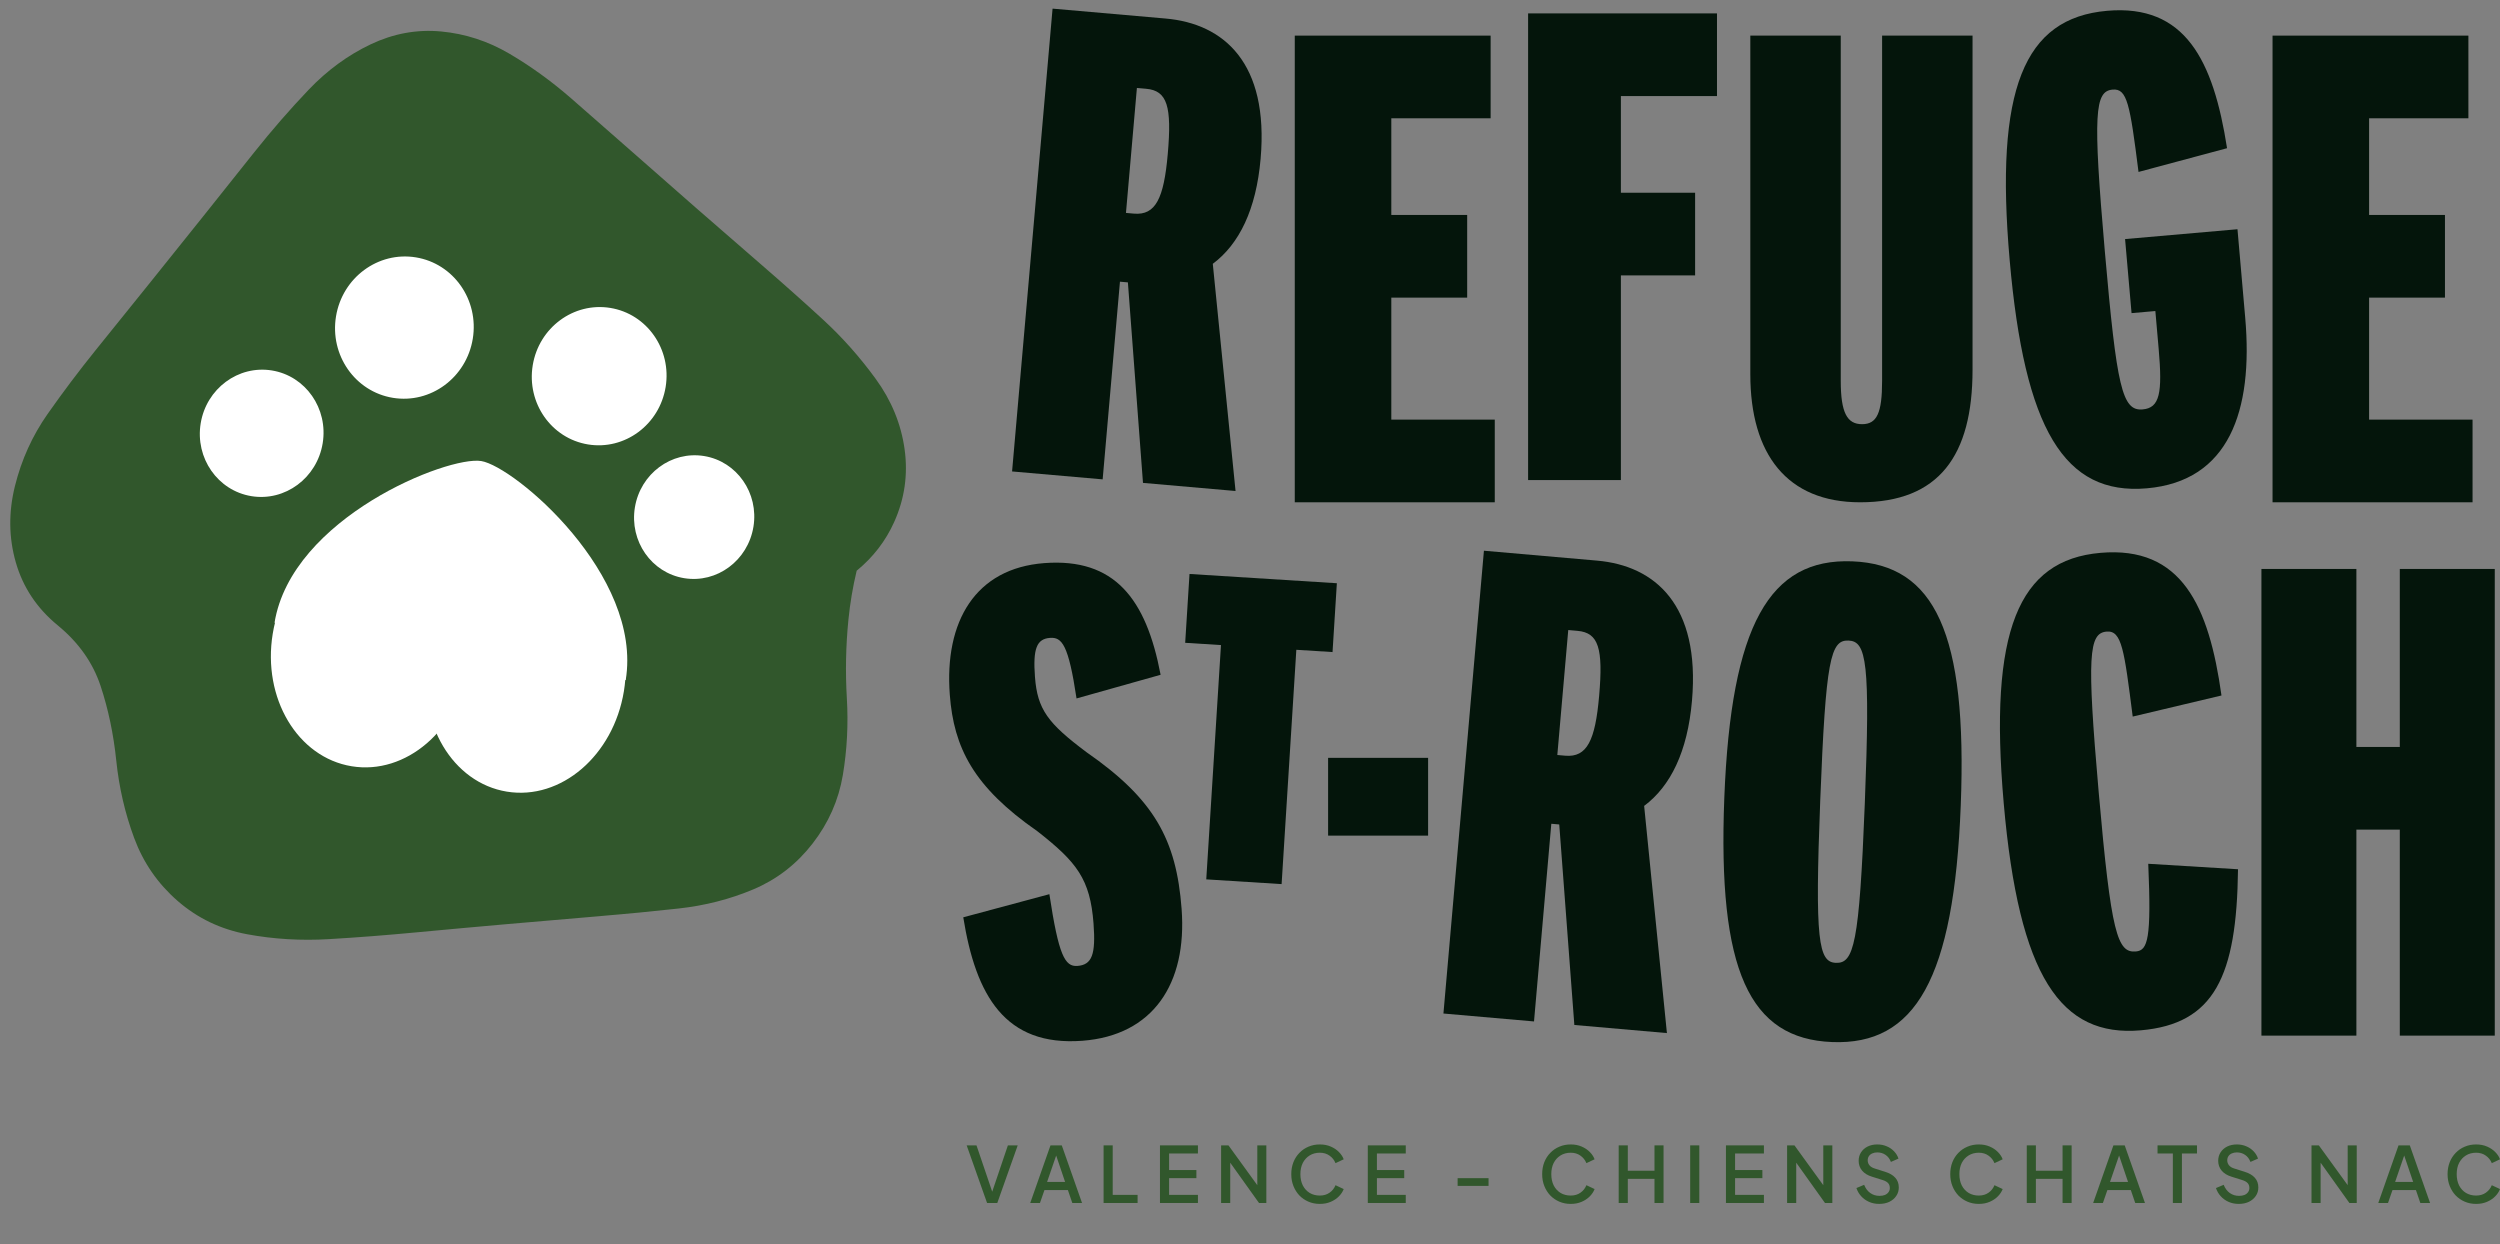
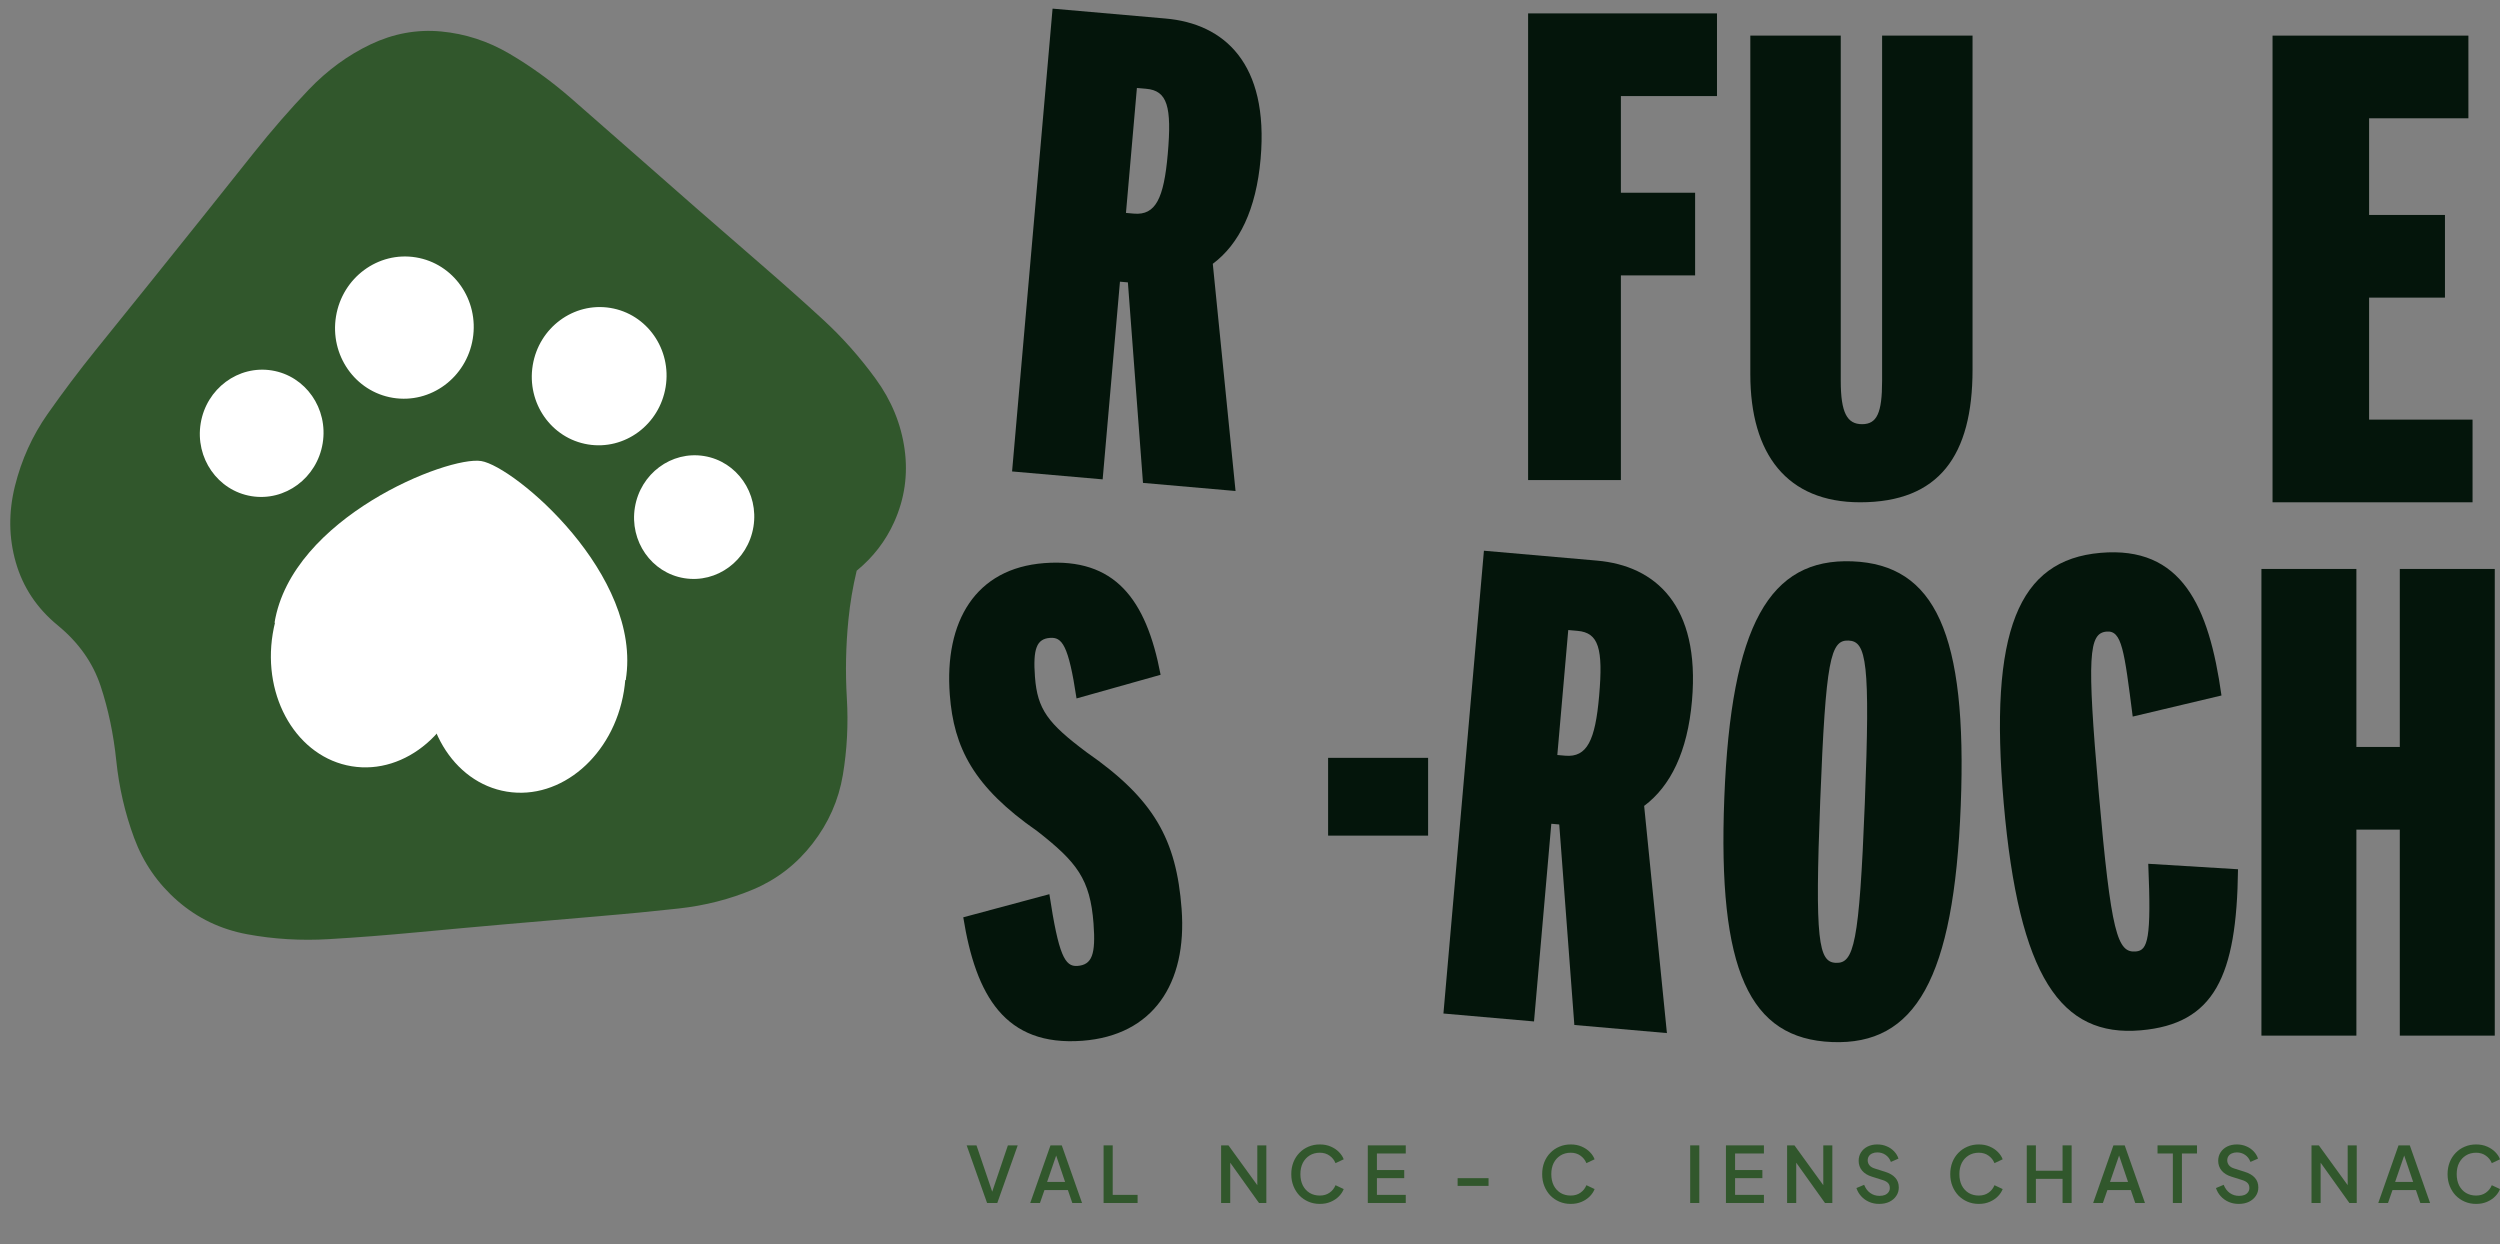
<svg xmlns="http://www.w3.org/2000/svg" width="225" height="112" viewBox="0 0 225 112" fill="none">
  <rect x="0" y="0" width="225" height="112" fill="#808080" stroke="none" />
  <g clip-path="url(#clip0_98_2)">
    <path d="M224.529 93.206H215.982V74.666H212.075V93.206H203.529V51.206H212.075V67.226H215.982V51.206H224.529V93.206Z" fill="#04150B" />
    <path d="M201.421 78.233C201.307 87.896 199.281 92.151 192.676 92.728C185.476 93.358 181.703 87.932 180.334 72.283C178.976 56.752 181.658 50.402 189.036 49.757C196.355 49.116 198.808 54.538 199.933 62.594L191.944 64.492C191.18 58.503 190.965 56.723 189.596 56.843C187.99 56.983 187.804 58.978 188.882 71.295C190.001 84.088 190.569 85.778 192.235 85.632C193.306 85.538 193.634 84.49 193.343 77.74L201.421 78.233Z" fill="#04150B" />
    <path d="M150.022 92.977L141.691 92.248L140.332 74.201L139.618 74.139L138.061 91.93L129.909 91.217L133.553 49.565L143.729 50.455C148.965 50.913 153.033 54.447 152.278 63.075C151.877 67.656 150.346 70.76 147.973 72.531L150.022 92.977ZM143.921 62.643C144.296 58.359 143.88 56.944 141.976 56.777L141.143 56.704L140.159 67.95L140.873 68.013C142.837 68.184 143.573 66.63 143.921 62.643Z" fill="#04150B" />
    <path d="M128.529 75.206H119.529V68.206H128.529V75.206Z" fill="#04150B" />
-     <path fill-rule="evenodd" clip-rule="evenodd" d="M116.67 58.481L119.928 58.686L120.317 52.491L107.056 51.658L106.667 57.853L109.888 58.056L108.564 79.143L115.345 79.569L116.67 58.481Z" fill="#04150B" />
    <path d="M106.344 81.793C106.857 88.583 103.731 93.192 97.417 93.669C90.448 94.195 87.825 89.601 86.694 82.558L94.444 80.476C95.279 85.983 95.837 87.019 96.968 86.934C98.279 86.835 98.628 85.91 98.417 83.111C98.115 79.12 96.922 77.593 93.357 74.807C87.604 70.809 85.841 67.288 85.481 62.523C84.982 55.912 87.797 51.147 93.991 50.679C100.305 50.202 103.158 53.88 104.454 60.731L96.888 62.86C96.162 58.003 95.571 57.329 94.499 57.41C93.308 57.499 92.954 58.365 93.147 60.926C93.368 63.844 94.301 65.092 97.793 67.703C103.861 71.918 105.872 75.539 106.344 81.793Z" fill="#04150B" />
    <path d="M222.529 45.206H204.529V3.206H222.156V10.646H213.218V19.346H220.046V26.786H213.218V37.766H222.529V45.206Z" fill="#04150B" />
-     <path d="M202.07 28.605C202.804 36.995 200.598 43.304 193.22 43.949C185.782 44.6 182.2 38.618 180.868 23.385C179.524 8.033 182.142 1.628 189.639 0.972C196.661 0.358 199.202 5.412 200.435 13.338L192.467 15.475C191.693 9.366 191.449 7.949 190.14 8.063C188.533 8.204 188.343 10.139 189.436 22.635C190.508 34.893 190.993 37.009 192.838 36.847C194.385 36.712 194.628 35.372 194.279 31.385L193.982 27.993L191.84 28.181L191.257 21.516L201.373 20.631L202.07 28.605Z" fill="#04150B" />
    <path d="M177.529 33.274C177.529 41.012 174.505 45.206 167.412 45.206C160.843 45.206 157.529 40.894 157.529 33.687V3.206H165.668V34.278C165.668 37.172 166.25 38.176 167.587 38.176C168.924 38.176 169.389 37.172 169.389 34.278V3.206H177.529V33.274Z" fill="#04150B" />
    <path d="M154.529 8.646H145.88V17.346H152.56V24.786H145.88V43.206H137.529V1.206H154.529V8.646Z" fill="#04150B" />
-     <path d="M134.529 45.206H116.529V3.206H134.156V10.646H125.218V19.346H132.046V26.786H125.218V37.766H134.529V45.206Z" fill="#04150B" />
    <path d="M111.199 44.19L102.869 43.461L101.51 25.414L100.796 25.352L99.239 43.143L91.087 42.43L94.731 0.777L104.906 1.668C110.143 2.126 114.211 5.659 113.456 14.287C113.055 18.869 111.524 21.973 109.151 23.744L111.199 44.19ZM105.099 13.856C105.474 9.572 105.058 8.156 103.154 7.99L102.321 7.917L101.337 19.163L102.051 19.226C104.015 19.397 104.75 17.843 105.099 13.856Z" fill="#04150B" />
    <path d="M176.467 72.511C175.857 88.093 172.381 94.079 164.89 93.785C157.459 93.494 154.577 87.379 155.188 71.797C155.798 56.215 159.274 50.229 166.705 50.52C174.137 50.812 177.076 56.989 176.467 72.511ZM167.833 72.293C168.331 59.587 167.984 57.713 166.366 57.65C164.748 57.587 164.32 59.31 163.822 72.016C163.324 84.721 163.671 86.595 165.229 86.656C166.847 86.719 167.335 84.998 167.833 72.293Z" fill="#04150B" />
    <path d="M77.102 51.363C76.756 52.802 76.509 54.269 76.359 55.764C76.124 58.122 76.076 60.478 76.216 62.832C76.355 65.186 76.235 67.493 75.856 69.753C75.476 72.013 74.568 74.069 73.13 75.922C71.693 77.775 69.921 79.146 67.814 80.037C65.708 80.927 63.458 81.504 61.064 81.767C58.67 82.031 56.23 82.266 53.744 82.474C51.258 82.682 48.596 82.911 45.757 83.16C42.918 83.409 40.149 83.661 37.449 83.915C34.75 84.17 32.137 84.373 29.61 84.522C27.083 84.672 24.627 84.525 22.242 84.082C19.857 83.638 17.77 82.638 15.983 81.08C14.196 79.522 12.892 77.632 12.072 75.412C11.251 73.192 10.716 70.878 10.466 68.47C10.216 66.062 9.744 63.814 9.05 61.725C8.355 59.637 7.073 57.824 5.202 56.287C3.331 54.751 2.073 52.867 1.429 50.636C0.785 48.406 0.758 46.106 1.346 43.739C1.935 41.371 2.913 39.213 4.28 37.264C5.647 35.315 7.088 33.401 8.602 31.521C10.117 29.642 11.736 27.632 13.461 25.492C15.185 23.352 16.781 21.361 18.248 19.52C19.716 17.679 21.254 15.748 22.863 13.728C24.473 11.707 26.112 9.823 27.78 8.075C29.449 6.327 31.308 4.966 33.358 3.991C35.409 3.016 37.521 2.63 39.695 2.832C41.869 3.035 43.919 3.701 45.843 4.831C47.767 5.96 49.621 7.301 51.404 8.852C53.187 10.404 55.038 12.026 56.956 13.719C58.875 15.412 60.75 17.058 62.58 18.657C64.409 20.256 66.357 21.948 68.422 23.735C70.487 25.522 72.379 27.206 74.097 28.787C75.815 30.369 77.385 32.136 78.807 34.089C80.23 36.042 81.099 38.157 81.414 40.435C81.729 42.712 81.416 44.895 80.475 46.984C79.705 48.695 78.58 50.154 77.102 51.363Z" fill="#31572C" />
    <path fill-rule="evenodd" clip-rule="evenodd" d="M24.708 56.044C26.255 46.581 40.318 41.005 43.312 41.494C46.307 41.984 57.861 51.749 56.314 61.212L24.708 56.044Z" fill="white" />
    <path d="M56.151 62.21C57.097 56.422 53.914 51.084 49.042 50.288C44.17 49.491 39.453 53.537 38.507 59.325C37.56 65.113 40.743 70.451 45.615 71.247C50.487 72.044 55.204 67.998 56.151 62.21Z" fill="white" />
    <path d="M42.189 59.927C43.135 54.139 39.953 48.801 35.08 48.005C30.208 47.208 25.491 51.254 24.545 57.042C23.599 62.83 26.781 68.168 31.654 68.964C36.526 69.761 41.243 65.715 42.189 59.927Z" fill="white" />
    <path d="M30.24 28.477C29.67 31.968 31.962 35.249 35.362 35.805C38.761 36.361 41.979 33.981 42.55 30.49C43.121 26.999 40.828 23.718 37.429 23.163C34.029 22.607 30.811 24.986 30.24 28.477Z" fill="white" />
    <path d="M47.945 32.878C47.39 36.271 49.618 39.459 52.922 39.999C56.225 40.539 59.352 38.227 59.907 34.834C60.462 31.442 58.234 28.253 54.93 27.713C51.627 27.173 48.5 29.486 47.945 32.878Z" fill="white" />
    <path d="M57.14 45.668C56.644 48.703 58.63 51.554 61.576 52.036C64.522 52.518 67.313 50.447 67.809 47.412C68.306 44.377 66.32 41.526 63.373 41.044C60.427 40.562 57.637 42.632 57.14 45.668Z" fill="white" />
    <path d="M18.062 38.1C17.551 41.224 19.595 44.158 22.627 44.654C25.659 45.149 28.53 43.019 29.041 39.895C29.552 36.772 27.508 33.838 24.476 33.342C21.445 32.846 18.573 34.977 18.062 38.1Z" fill="white" />
    <path d="M222.849 108.352C222.483 108.352 222.142 108.285 221.826 108.15C221.515 108.016 221.244 107.83 221.012 107.593C220.785 107.352 220.606 107.069 220.476 106.744C220.346 106.42 220.281 106.062 220.281 105.673C220.281 105.287 220.344 104.933 220.469 104.608C220.599 104.278 220.78 103.995 221.012 103.759C221.244 103.517 221.515 103.332 221.826 103.202C222.137 103.067 222.478 103 222.849 103C223.216 103 223.543 103.063 223.831 103.188C224.123 103.313 224.369 103.478 224.569 103.682C224.768 103.882 224.912 104.1 225 104.336L224.262 104.684C224.151 104.406 223.972 104.181 223.726 104.009C223.485 103.833 223.193 103.745 222.849 103.745C222.506 103.745 222.202 103.826 221.938 103.988C221.673 104.151 221.467 104.376 221.318 104.663C221.174 104.951 221.103 105.287 221.103 105.673C221.103 106.058 221.174 106.396 221.318 106.689C221.467 106.976 221.673 107.201 221.938 107.364C222.202 107.522 222.506 107.6 222.849 107.6C223.193 107.6 223.485 107.515 223.726 107.343C223.972 107.171 224.151 106.946 224.262 106.668L225 107.016C224.912 107.248 224.768 107.466 224.569 107.67C224.369 107.874 224.123 108.039 223.831 108.164C223.543 108.289 223.216 108.352 222.849 108.352Z" fill="#31572C" />
    <path d="M214.044 108.269L215.867 103.083H216.883L218.707 108.269H217.83L217.433 107.106H215.324L214.921 108.269H214.044ZM215.561 106.375H217.183L216.264 103.661H216.494L215.561 106.375Z" fill="#31572C" />
    <path d="M208.035 108.269V103.083H208.696L211.605 107.099L211.292 107.148V103.083H212.106V108.269H211.445L208.557 104.225L208.856 104.169V108.269H208.035Z" fill="#31572C" />
    <path d="M201.482 108.352C201.158 108.352 200.856 108.292 200.578 108.171C200.299 108.046 200.063 107.877 199.868 107.663C199.673 107.45 199.529 107.204 199.436 106.925L200.132 106.633C200.257 106.953 200.441 107.199 200.682 107.371C200.923 107.542 201.202 107.628 201.517 107.628C201.703 107.628 201.865 107.6 202.004 107.545C202.144 107.484 202.25 107.401 202.325 107.294C202.403 107.187 202.443 107.065 202.443 106.925C202.443 106.735 202.39 106.584 202.283 106.473C202.176 106.362 202.018 106.273 201.81 106.208L200.835 105.902C200.445 105.782 200.148 105.598 199.944 105.352C199.74 105.102 199.638 104.81 199.638 104.475C199.638 104.183 199.71 103.928 199.854 103.71C199.998 103.487 200.195 103.313 200.445 103.188C200.701 103.063 200.991 103 201.315 103C201.626 103 201.909 103.056 202.164 103.167C202.42 103.274 202.638 103.422 202.819 103.612C203.004 103.803 203.139 104.023 203.222 104.274L202.54 104.573C202.438 104.299 202.278 104.088 202.06 103.94C201.847 103.791 201.598 103.717 201.315 103.717C201.144 103.717 200.993 103.747 200.863 103.807C200.733 103.863 200.631 103.947 200.557 104.058C200.487 104.165 200.452 104.29 200.452 104.434C200.452 104.601 200.506 104.749 200.612 104.879C200.719 105.009 200.882 105.107 201.1 105.171L202.004 105.457C202.417 105.582 202.728 105.763 202.937 106C203.146 106.232 203.25 106.522 203.25 106.87C203.25 107.157 203.174 107.413 203.021 107.635C202.872 107.858 202.666 108.034 202.401 108.164C202.137 108.289 201.83 108.352 201.482 108.352Z" fill="#31572C" />
    <path d="M195.557 108.269V103.814H194.179V103.083H197.729V103.814H196.372V108.269H195.557Z" fill="#31572C" />
    <path d="M188.384 108.269L190.207 103.083H191.224L193.047 108.269H192.17L191.773 107.106H189.665L189.261 108.269H188.384ZM189.901 106.375H191.523L190.604 103.661H190.834L189.901 106.375Z" fill="#31572C" />
    <path d="M182.409 108.269V103.083H183.23V105.366H185.631V103.083H186.446V108.269H185.631V106.097H183.23V108.269H182.409Z" fill="#31572C" />
    <path d="M178.091 108.352C177.724 108.352 177.383 108.285 177.068 108.15C176.757 108.016 176.485 107.83 176.253 107.593C176.026 107.352 175.847 107.069 175.717 106.744C175.587 106.42 175.522 106.062 175.522 105.673C175.522 105.287 175.585 104.933 175.71 104.608C175.84 104.278 176.021 103.995 176.253 103.759C176.485 103.517 176.757 103.332 177.068 103.202C177.378 103.067 177.719 103 178.091 103C178.457 103 178.784 103.063 179.072 103.188C179.364 103.313 179.61 103.478 179.81 103.682C180.009 103.882 180.153 104.1 180.241 104.336L179.503 104.684C179.392 104.406 179.213 104.181 178.968 104.009C178.726 103.833 178.434 103.745 178.091 103.745C177.747 103.745 177.443 103.826 177.179 103.988C176.914 104.151 176.708 104.376 176.559 104.663C176.416 104.951 176.344 105.287 176.344 105.673C176.344 106.058 176.416 106.396 176.559 106.689C176.708 106.976 176.914 107.201 177.179 107.364C177.443 107.522 177.747 107.6 178.091 107.6C178.434 107.6 178.726 107.515 178.968 107.343C179.213 107.171 179.392 106.946 179.503 106.668L180.241 107.016C180.153 107.248 180.009 107.466 179.81 107.67C179.61 107.874 179.364 108.039 179.072 108.164C178.784 108.289 178.457 108.352 178.091 108.352Z" fill="#31572C" />
    <path d="M169.123 108.352C168.799 108.352 168.497 108.292 168.219 108.171C167.94 108.046 167.704 107.877 167.509 107.663C167.314 107.45 167.17 107.204 167.077 106.925L167.773 106.633C167.898 106.953 168.082 107.199 168.323 107.371C168.564 107.542 168.843 107.628 169.158 107.628C169.344 107.628 169.506 107.6 169.645 107.545C169.785 107.484 169.891 107.401 169.966 107.294C170.044 107.187 170.084 107.065 170.084 106.925C170.084 106.735 170.03 106.584 169.924 106.473C169.817 106.362 169.659 106.273 169.45 106.208L168.476 105.902C168.086 105.782 167.789 105.598 167.585 105.352C167.381 105.102 167.279 104.81 167.279 104.475C167.279 104.183 167.351 103.928 167.495 103.71C167.639 103.487 167.836 103.313 168.086 103.188C168.342 103.063 168.632 103 168.956 103C169.267 103 169.55 103.056 169.805 103.167C170.061 103.274 170.279 103.422 170.46 103.612C170.645 103.803 170.78 104.023 170.863 104.274L170.181 104.573C170.079 104.299 169.919 104.088 169.701 103.94C169.488 103.791 169.239 103.717 168.956 103.717C168.785 103.717 168.634 103.747 168.504 103.807C168.374 103.863 168.272 103.947 168.198 104.058C168.128 104.165 168.093 104.29 168.093 104.434C168.093 104.601 168.147 104.749 168.253 104.879C168.36 105.009 168.523 105.107 168.741 105.171L169.645 105.457C170.058 105.582 170.369 105.763 170.578 106C170.787 106.232 170.891 106.522 170.891 106.87C170.891 107.157 170.815 107.413 170.661 107.635C170.513 107.858 170.307 108.034 170.042 108.164C169.778 108.289 169.471 108.352 169.123 108.352Z" fill="#31572C" />
    <path d="M160.839 108.269V103.083H161.5L164.409 107.099L164.096 107.148V103.083H164.91V108.269H164.249L161.361 104.225L161.66 104.169V108.269H160.839Z" fill="#31572C" />
    <path d="M155.335 108.269V103.083H158.753V103.814H156.157V105.304H158.614V106.034H156.157V107.538H158.753V108.269H155.335Z" fill="#31572C" />
    <path d="M152.116 108.269V103.083H152.938V108.269H152.116Z" fill="#31572C" />
-     <path d="M145.682 108.269V103.083H146.503V105.366H148.904V103.083H149.719V108.269H148.904V106.097H146.503V108.269H145.682Z" fill="#31572C" />
    <path d="M141.364 108.352C140.997 108.352 140.656 108.285 140.341 108.15C140.03 108.016 139.758 107.83 139.526 107.593C139.299 107.352 139.12 107.069 138.99 106.744C138.86 106.42 138.795 106.062 138.795 105.673C138.795 105.287 138.858 104.933 138.983 104.608C139.113 104.278 139.294 103.995 139.526 103.759C139.758 103.517 140.03 103.332 140.341 103.202C140.651 103.067 140.992 103 141.364 103C141.73 103 142.057 103.063 142.345 103.188C142.637 103.313 142.883 103.478 143.083 103.682C143.282 103.882 143.426 104.1 143.514 104.336L142.777 104.684C142.665 104.406 142.487 104.181 142.241 104.009C141.999 103.833 141.707 103.745 141.364 103.745C141.02 103.745 140.716 103.826 140.452 103.988C140.187 104.151 139.981 104.376 139.833 104.663C139.689 104.951 139.617 105.287 139.617 105.673C139.617 106.058 139.689 106.396 139.833 106.689C139.981 106.976 140.187 107.201 140.452 107.364C140.716 107.522 141.02 107.6 141.364 107.6C141.707 107.6 141.999 107.515 142.241 107.343C142.487 107.171 142.665 106.946 142.777 106.668L143.514 107.016C143.426 107.248 143.282 107.466 143.083 107.67C142.883 107.874 142.637 108.039 142.345 108.164C142.057 108.289 141.73 108.352 141.364 108.352Z" fill="#31572C" />
    <path d="M131.186 106.731V106.035H133.969V106.731H131.186Z" fill="#31572C" />
    <path d="M123.102 108.269V103.083H126.519V103.814H123.923V105.304H126.38V106.034H123.923V107.538H126.519V108.269H123.102Z" fill="#31572C" />
    <path d="M118.783 108.352C118.417 108.352 118.076 108.285 117.76 108.15C117.449 108.016 117.178 107.83 116.946 107.593C116.719 107.352 116.54 107.069 116.41 106.744C116.28 106.42 116.215 106.062 116.215 105.673C116.215 105.287 116.278 104.933 116.403 104.608C116.533 104.278 116.714 103.995 116.946 103.759C117.178 103.517 117.449 103.332 117.76 103.202C118.071 103.067 118.412 103 118.783 103C119.15 103 119.477 103.063 119.765 103.188C120.057 103.313 120.303 103.478 120.502 103.682C120.702 103.882 120.846 104.1 120.934 104.336L120.196 104.684C120.085 104.406 119.906 104.181 119.66 104.009C119.419 103.833 119.127 103.745 118.783 103.745C118.44 103.745 118.136 103.826 117.872 103.988C117.607 104.151 117.401 104.376 117.252 104.663C117.108 104.951 117.036 105.287 117.036 105.673C117.036 106.058 117.108 106.396 117.252 106.689C117.401 106.976 117.607 107.201 117.872 107.364C118.136 107.522 118.44 107.6 118.783 107.6C119.127 107.6 119.419 107.515 119.66 107.343C119.906 107.171 120.085 106.946 120.196 106.668L120.934 107.016C120.846 107.248 120.702 107.466 120.502 107.67C120.303 107.874 120.057 108.039 119.765 108.164C119.477 108.289 119.15 108.352 118.783 108.352Z" fill="#31572C" />
    <path d="M109.9 108.269V103.083H110.561L113.47 107.099L113.157 107.148V103.083H113.971V108.269H113.31L110.422 104.225L110.721 104.169V108.269H109.9Z" fill="#31572C" />
-     <path d="M104.397 108.269V103.083H107.814V103.814H105.218V105.304H107.675V106.034H105.218V107.538H107.814V108.269H104.397Z" fill="#31572C" />
    <path d="M99.322 108.269V103.083H100.143V107.538H102.384V108.269H99.322Z" fill="#31572C" />
    <path d="M92.721 108.269L94.544 103.083H95.56L97.384 108.269H96.507L96.11 107.106H94.001L93.597 108.269H92.721ZM94.238 106.375H95.859L94.941 103.661H95.171L94.238 106.375Z" fill="#31572C" />
    <path d="M88.837 108.269L87 103.083H87.884L89.387 107.51H89.213L90.71 103.083H91.594L89.756 108.269H88.837Z" fill="#31572C" />
  </g>
  <defs>
    <clipPath id="clip0_98_2">
      <rect width="225" height="112" fill="white" />
    </clipPath>
  </defs>
</svg>